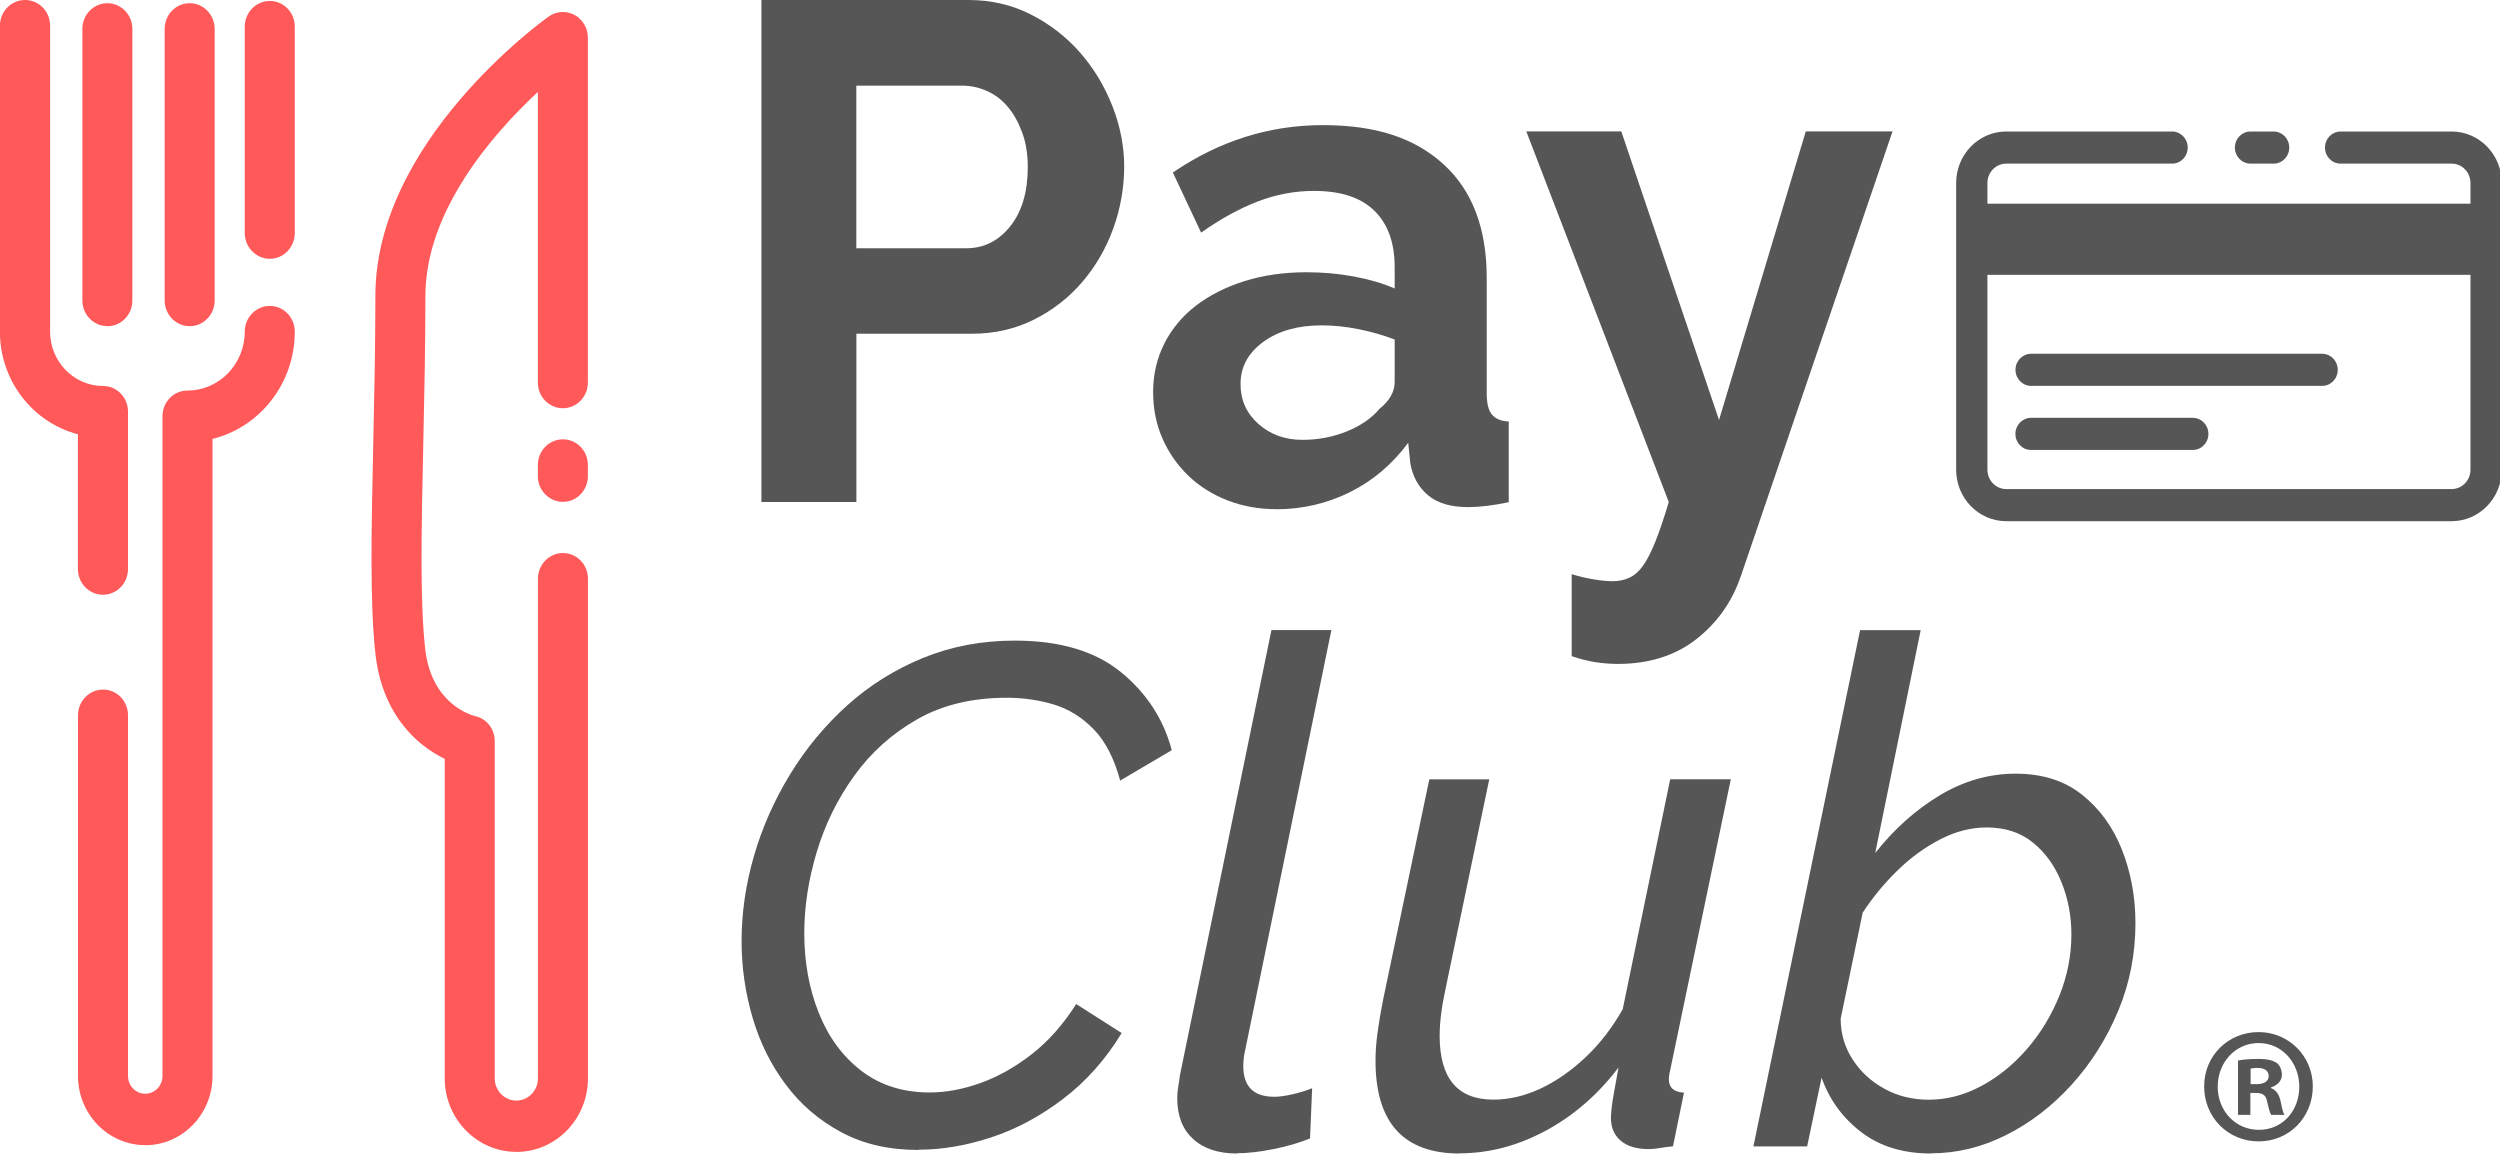
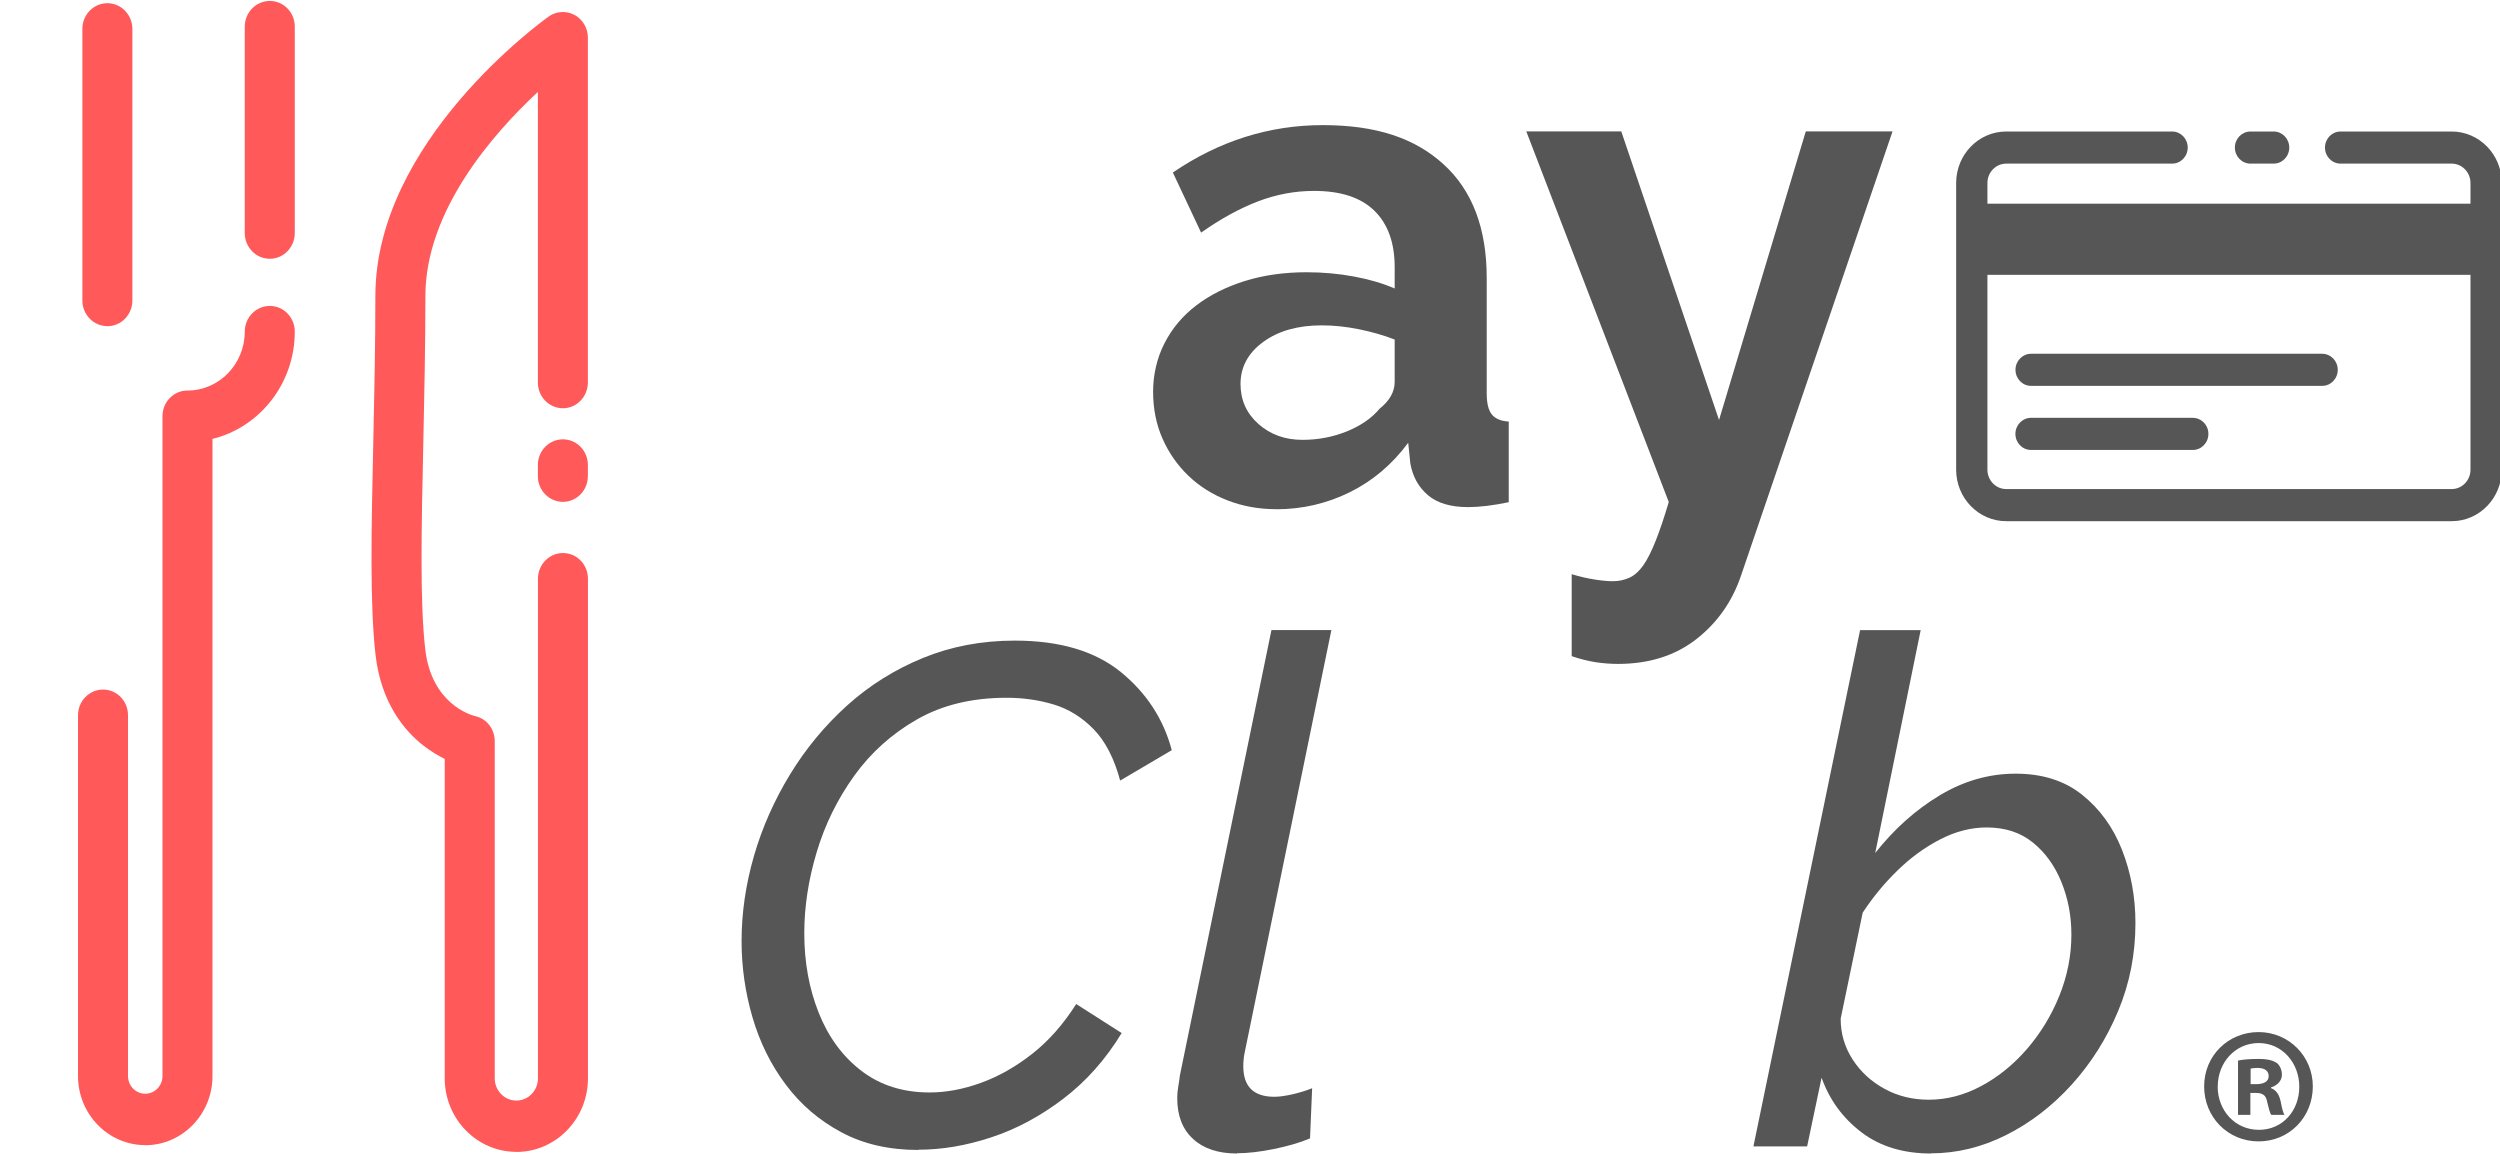
<svg xmlns="http://www.w3.org/2000/svg" width="557" height="257" viewBox="0 0 557 257" fill="none">
  <g clip-path="url(#clip0_1095_4774)">
-     <path d="M169.644 111.869V0H215.806C220.806 0 225.451 1.077 229.683 3.232C233.915 5.387 237.586 8.215 240.657 11.735C243.728 15.256 246.125 19.238 247.867 23.701C249.609 28.164 250.47 32.666 250.47 37.168C250.47 41.669 249.646 46.498 248.017 50.961C246.387 55.425 244.084 59.388 241.106 62.85C238.148 66.313 234.571 69.103 230.376 71.2C226.181 73.297 221.574 74.355 216.574 74.355H190.805V111.85H169.644V111.869ZM190.805 55.309H215.338C219.214 55.309 222.473 53.674 225.076 50.423C227.679 47.172 228.99 42.766 228.99 37.187C228.99 34.359 228.578 31.8 227.754 29.549C226.93 27.299 225.863 25.375 224.533 23.797C223.203 22.22 221.649 21.046 219.851 20.258C218.053 19.469 216.255 19.084 214.401 19.084H190.787V55.328L190.805 55.309Z" fill="#565656" />
    <path d="M284.366 113.446C280.471 113.446 276.857 112.792 273.486 111.484C270.115 110.176 267.193 108.329 264.74 105.963C262.287 103.596 260.377 100.845 258.991 97.69C257.605 94.535 256.912 91.073 256.912 87.283C256.912 83.493 257.755 79.799 259.44 76.49C261.126 73.181 263.485 70.373 266.5 68.064C269.516 65.755 273.111 63.947 277.306 62.62C281.501 61.311 286.108 60.657 291.108 60.657C294.685 60.657 298.187 60.965 301.614 61.6C305.041 62.235 308.075 63.12 310.734 64.274V59.541C310.734 54.078 309.217 49.884 306.202 46.941C303.187 43.997 298.711 42.535 292.775 42.535C288.486 42.535 284.291 43.324 280.19 44.901C276.107 46.479 271.913 48.788 267.605 51.827L261.313 38.438C271.632 31.396 282.793 27.876 294.741 27.876C306.689 27.876 315.266 30.8 321.652 36.629C328.038 42.458 331.24 50.884 331.24 61.927V87.61C331.24 89.822 331.615 91.4 332.383 92.342C333.15 93.285 334.405 93.824 336.147 93.92V111.888C332.663 112.619 329.648 112.985 327.102 112.985C323.206 112.985 320.229 112.1 318.131 110.311C316.034 108.521 314.723 106.155 314.217 103.212L313.749 98.652C310.172 103.481 305.827 107.155 300.715 109.676C295.602 112.196 290.134 113.466 284.31 113.466L284.366 113.446ZM290.19 97.998C293.674 97.998 296.97 97.363 300.078 96.113C303.187 94.843 305.621 93.169 307.363 91.073C309.61 89.283 310.734 87.283 310.734 85.09V75.644C308.281 74.701 305.621 73.931 302.756 73.354C299.891 72.777 297.138 72.489 294.479 72.489C289.16 72.489 284.816 73.72 281.445 76.182C278.074 78.645 276.388 81.781 276.388 85.551C276.388 89.129 277.718 92.092 280.377 94.458C283.036 96.825 286.314 97.998 290.19 97.998Z" fill="#565656" />
    <path d="M350.173 127.932C351.915 128.452 353.6 128.856 355.23 129.106C356.859 129.375 358.245 129.491 359.368 129.491C360.698 129.491 361.915 129.221 363.057 128.702C364.181 128.183 365.211 127.259 366.129 125.951C367.046 124.643 367.964 122.815 368.882 120.507C369.799 118.198 370.773 115.312 371.803 111.85L340.061 29.28H361.222L383.002 93.573L402.328 29.28H421.655L387.908 128.221C385.961 133.992 382.646 138.725 377.946 142.399C373.245 146.074 367.421 147.921 360.454 147.921C358.825 147.921 357.158 147.786 355.473 147.536C353.788 147.267 352.027 146.824 350.173 146.189V127.913V127.932Z" fill="#565656" />
    <path d="M204.626 256.211C198.09 256.211 192.36 254.903 187.453 252.267C182.547 249.651 178.427 246.131 175.112 241.706C171.797 237.3 169.306 232.298 167.677 226.739C166.048 221.179 165.224 215.504 165.224 209.713C165.224 203.403 166.142 197.093 167.977 190.725C169.812 184.377 172.509 178.297 176.029 172.526C179.55 166.755 183.801 161.637 188.764 157.155C193.727 152.692 199.345 149.171 205.637 146.593C211.929 144.015 218.746 142.727 226.106 142.727C236.125 142.727 243.99 145.074 249.721 149.729C255.451 154.404 259.234 160.214 261.069 167.139L249.571 173.911C248.241 168.967 246.275 165.158 243.672 162.484C241.069 159.81 238.091 157.963 234.777 156.963C231.462 155.962 227.96 155.462 224.271 155.462C216.611 155.462 209.963 157.059 204.326 160.272C198.708 163.484 194.026 167.678 190.3 172.872C186.573 178.067 183.782 183.742 181.947 189.898C180.112 196.035 179.194 202.056 179.194 207.943C179.194 214.349 180.262 220.256 182.415 225.661C184.569 231.067 187.734 235.377 191.929 238.589C196.124 241.802 201.18 243.399 207.117 243.399C210.806 243.399 214.607 242.687 218.54 241.263C222.473 239.84 226.293 237.685 229.964 234.799C233.653 231.914 236.911 228.201 239.777 223.699L249.908 230.163C246.331 236.05 241.987 240.936 236.874 244.822C231.761 248.708 226.424 251.575 220.844 253.403C215.263 255.249 209.869 256.154 204.663 256.154L204.626 256.211Z" fill="#565656" />
    <path d="M275.621 257C271.426 257 268.148 255.923 265.808 253.749C263.448 251.594 262.287 248.555 262.287 244.649C262.287 243.803 262.362 242.956 262.512 242.11C262.661 241.263 262.792 240.417 262.886 239.57L283.28 140.379H296.632L277.306 234.549C277.194 235.069 277.119 235.569 277.081 236.05C277.025 236.531 277.006 237.031 277.006 237.55C277.006 242.091 279.31 244.361 283.917 244.361C285.04 244.361 286.389 244.168 287.981 243.803C289.572 243.437 291.014 242.995 292.344 242.456L291.876 253.633C289.628 254.576 286.951 255.365 283.823 256C280.696 256.635 277.961 256.942 275.621 256.942V257Z" fill="#565656" />
-     <path d="M325.173 257C312.7 257 306.464 250.113 306.464 236.319C306.464 234.338 306.614 232.222 306.932 229.971C307.232 227.72 307.644 225.296 308.168 222.68L318.449 173.642H331.802L322.139 219.967C321.221 224.142 320.753 227.739 320.753 230.759C320.753 240.263 324.742 244.996 332.72 244.996C336.203 244.996 339.667 244.188 343.151 242.572C346.634 240.956 349.967 238.647 353.188 235.627C356.409 232.606 359.2 229.009 361.541 224.853L372.122 173.623H385.624L372.122 238.416C372.028 238.839 371.934 239.205 371.897 239.513C371.841 239.821 371.822 240.148 371.822 240.455C371.822 242.341 372.946 243.322 375.193 243.437L372.74 255.403C371.616 255.499 370.623 255.634 369.743 255.788C368.882 255.942 368.076 256.019 367.365 256.019C364.612 256.019 362.515 255.384 361.073 254.134C359.631 252.883 358.919 251.209 358.919 249.112C358.919 248.497 358.975 247.727 359.069 246.842C359.162 245.957 359.35 244.784 359.612 243.322C359.874 241.86 360.192 240.032 360.604 237.839C355.997 243.899 350.585 248.593 344.349 251.94C338.113 255.288 331.727 256.962 325.173 256.962V257Z" fill="#565656" />
    <path d="M430.232 257C423.996 257 418.808 255.403 414.67 252.229C410.531 249.055 407.591 245.015 405.849 240.109L402.628 255.422H390.661L414.426 140.399H427.928L417.797 190.052C421.992 184.742 426.767 180.452 432.142 177.22C437.517 173.988 443.154 172.372 449.09 172.372C455.027 172.372 459.952 173.93 463.885 177.066C467.817 180.202 470.795 184.28 472.78 189.34C474.765 194.4 475.776 199.844 475.776 205.673C475.776 212.56 474.503 219.063 471.937 225.219C469.372 231.375 465.926 236.839 461.581 241.648C457.236 246.438 452.349 250.19 446.937 252.902C441.524 255.615 435.944 256.962 430.213 256.962L430.232 257ZM429.764 245.015C433.753 245.015 437.629 243.995 441.412 241.975C445.195 239.955 448.603 237.185 451.618 233.703C454.633 230.221 457.03 226.277 458.828 221.852C460.607 217.427 461.506 212.887 461.506 208.213C461.506 204.057 460.757 200.152 459.278 196.516C457.798 192.88 455.682 189.936 452.91 187.705C450.158 185.473 446.73 184.357 442.629 184.357C439.146 184.357 435.7 185.242 432.273 187.012C428.846 188.782 425.681 191.091 422.76 193.938C419.838 196.785 417.254 199.921 415.007 203.345L410.1 226.97C410.1 230.298 410.999 233.318 412.778 236.069C414.557 238.82 416.936 240.994 419.913 242.61C422.872 244.226 426.149 245.015 429.726 245.015H429.764Z" fill="#565656" />
    <path d="M115.041 256.634C106.239 256.634 99.085 249.286 99.085 240.244V169.082C97.643 168.371 95.977 167.409 94.272 166.062C90.115 162.792 84.909 156.636 83.673 145.939C82.381 134.647 82.737 117.948 83.167 98.575C83.392 88.014 83.635 77.106 83.635 65.928C83.635 31.589 120.659 4.829 122.232 3.694C123.936 2.482 126.146 2.347 128 3.328C129.835 4.309 130.978 6.272 130.978 8.407V85.224C130.978 88.379 128.487 90.957 125.416 90.957C122.344 90.957 119.835 88.398 119.835 85.224V20.488C109.816 29.8 94.778 46.979 94.778 65.948C94.778 77.26 94.535 88.245 94.31 98.864C93.898 117.794 93.542 134.146 94.741 144.631C96.126 156.809 104.891 159.31 105.883 159.56C108.449 160.118 110.228 162.445 110.228 165.139V240.263C110.228 242.976 112.382 245.207 115.041 245.207C117.7 245.207 119.854 242.995 119.854 240.263V128.952C119.854 125.797 122.344 123.219 125.434 123.219C128.524 123.219 130.996 125.778 130.996 128.952V240.263C130.996 249.305 123.843 256.654 115.041 256.654" fill="#FF595A" />
    <path d="M125.416 111.811C122.344 111.811 119.835 109.252 119.835 106.097V103.596C119.835 100.441 122.326 97.883 125.416 97.883C128.506 97.883 130.978 100.441 130.978 103.596V106.097C130.978 109.252 128.487 111.811 125.416 111.811Z" fill="#FF595A" />
    <path d="M60.114 57.656C57.043 57.656 54.533 55.097 54.533 51.923V5.945C54.533 2.789 57.024 0.212 60.114 0.212C63.204 0.212 65.676 2.77 65.676 5.945V51.923C65.676 55.078 63.185 57.656 60.114 57.656Z" fill="#FF595A" />
    <path d="M32.36 255.134C24.102 255.134 17.379 248.227 17.379 239.744V159.367C17.379 156.212 19.869 153.634 22.959 153.634C26.049 153.634 28.521 156.193 28.521 159.367V239.744C28.521 241.917 30.244 243.687 32.36 243.687C34.477 243.687 36.2 241.917 36.2 239.744V92.727C36.2 89.572 38.69 87.013 41.761 87.013C48.803 87.013 54.533 81.126 54.533 73.893C54.533 70.738 57.024 68.16 60.114 68.16C63.204 68.16 65.676 70.719 65.676 73.893C65.676 85.474 57.848 95.209 47.342 97.787V239.763C47.342 248.247 40.619 255.153 32.36 255.153" fill="#FF595A" />
-     <path d="M22.939 132.511C19.868 132.511 17.358 129.952 17.358 126.778V96.748C7.396 94.189 -0.02 84.897 -0.02 73.874V5.714C-0.002 2.559 2.489 0 5.579 0C8.669 0 11.16 2.559 11.16 5.714V73.874C11.16 80.569 16.46 85.994 22.958 85.994C26.029 85.994 28.52 88.552 28.52 91.727V126.778C28.52 129.933 26.029 132.511 22.958 132.511" fill="#FF595A" />
    <path d="M23.915 72.662C20.843 72.662 18.352 70.103 18.352 66.929V6.445C18.352 3.29 20.843 0.712 23.915 0.712C26.986 0.712 29.495 3.27 29.495 6.445V66.948C29.495 70.103 27.005 72.681 23.915 72.681" fill="#FF595A" />
-     <path d="M42.248 72.662C39.177 72.662 36.687 70.103 36.687 66.929V6.445C36.687 3.29 39.177 0.712 42.248 0.712C45.32 0.712 47.829 3.27 47.829 6.445V66.948C47.829 70.103 45.339 72.681 42.248 72.681" fill="#FF595A" />
    <path d="M515.296 242.048C515.296 248.916 510.053 254.303 503.217 254.303C496.382 254.303 491.082 248.916 491.082 242.048C491.082 235.18 496.475 229.947 503.217 229.947C509.959 229.947 515.296 235.334 515.296 242.048ZM494.097 242.048C494.097 247.435 497.974 251.725 503.292 251.725C508.611 251.725 512.281 247.435 512.281 242.125C512.281 236.815 508.48 232.391 503.236 232.391C497.992 232.391 494.116 236.738 494.116 242.067M501.363 248.397H498.629V236.296C499.697 236.065 501.213 235.93 503.161 235.93C505.39 235.93 506.401 236.296 507.262 236.815C507.918 237.335 508.405 238.297 508.405 239.47C508.405 240.798 507.393 241.836 505.97 242.279V242.433C507.112 242.875 507.768 243.76 508.124 245.376C508.48 247.223 508.704 247.954 508.985 248.397H506.045C505.689 247.954 505.464 246.838 505.109 245.434C504.884 244.107 504.172 243.51 502.674 243.51H501.382V248.377L501.363 248.397ZM501.438 241.548H502.73C504.229 241.548 505.464 241.028 505.464 239.778C505.464 238.662 504.678 237.931 502.955 237.931C502.243 237.931 501.738 238.008 501.438 238.085V241.548Z" fill="#565656" />
    <path d="M546.228 116.12H446.992C440.831 116.12 435.831 110.984 435.831 104.654V40.765C435.831 34.436 440.831 29.299 446.992 29.299H483.941C485.87 29.299 487.424 30.896 487.424 32.877C487.424 34.859 485.87 36.456 483.941 36.456H446.992C444.689 36.456 442.798 38.38 442.798 40.765V104.654C442.798 107.021 444.67 108.964 446.992 108.964H546.228C548.531 108.964 550.423 107.04 550.423 104.654V40.765C550.423 38.399 548.55 36.456 546.228 36.456H521.489C519.56 36.456 518.006 34.859 518.006 32.877C518.006 30.896 519.56 29.299 521.489 29.299H546.228C552.389 29.299 557.389 34.436 557.389 40.765V104.654C557.389 110.984 552.389 116.12 546.228 116.12Z" fill="#565656" />
    <path d="M506.564 36.456H501.414C499.485 36.456 497.93 34.859 497.93 32.877C497.93 30.896 499.485 29.299 501.414 29.299H506.564C508.493 29.299 510.047 30.896 510.047 32.877C510.047 34.859 508.493 36.456 506.564 36.456Z" fill="#565656" />
    <path d="M517.369 85.974H452.536C450.607 85.974 449.052 84.377 449.052 82.396C449.052 80.415 450.607 78.818 452.536 78.818H517.369C519.298 78.818 520.852 80.415 520.852 82.396C520.852 84.377 519.298 85.974 517.369 85.974Z" fill="#565656" />
    <path d="M488.548 100.249H452.517C450.588 100.249 449.034 98.652 449.034 96.671C449.034 94.689 450.588 93.092 452.517 93.092H488.548C490.477 93.092 492.031 94.689 492.031 96.671C492.031 98.652 490.477 100.249 488.548 100.249Z" fill="#565656" />
    <path d="M553.906 45.382H440.681V61.234H553.906V45.382Z" fill="#565656" />
  </g>
  <defs>
    <clipPath id="clip0_1095_4774">
      <rect width="557" height="257" fill="white" />
    </clipPath>
  </defs>
</svg>